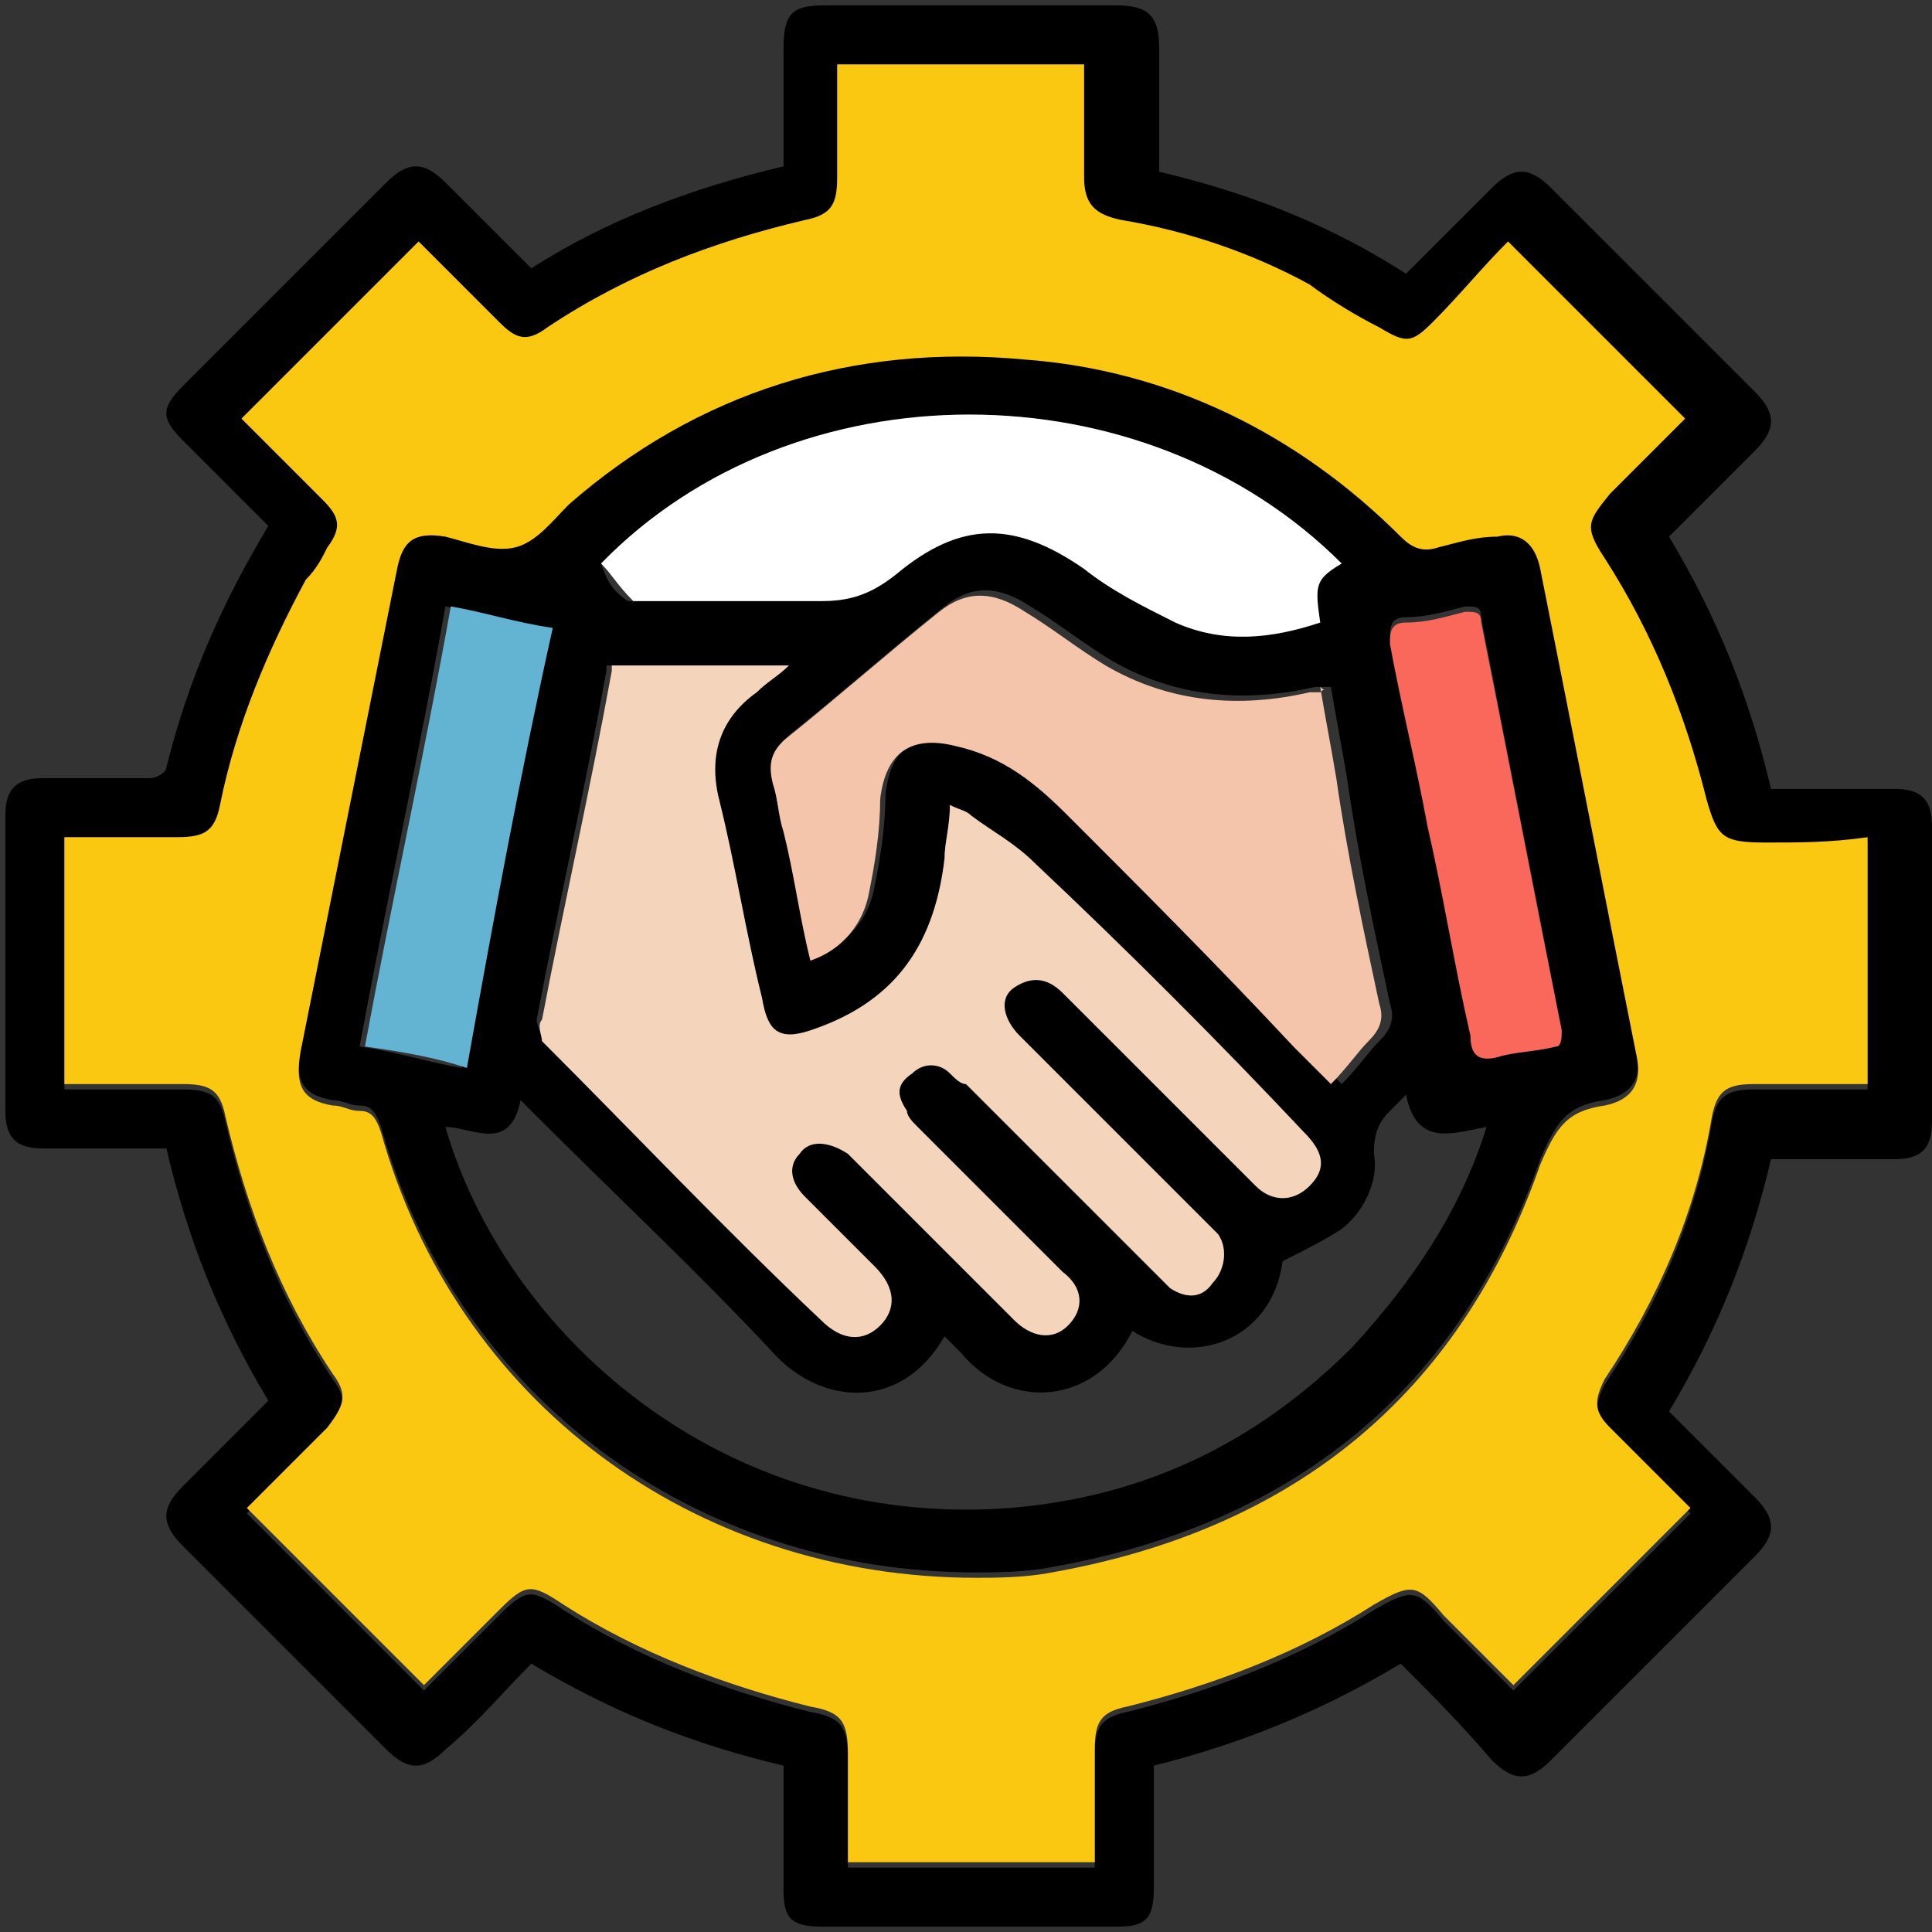
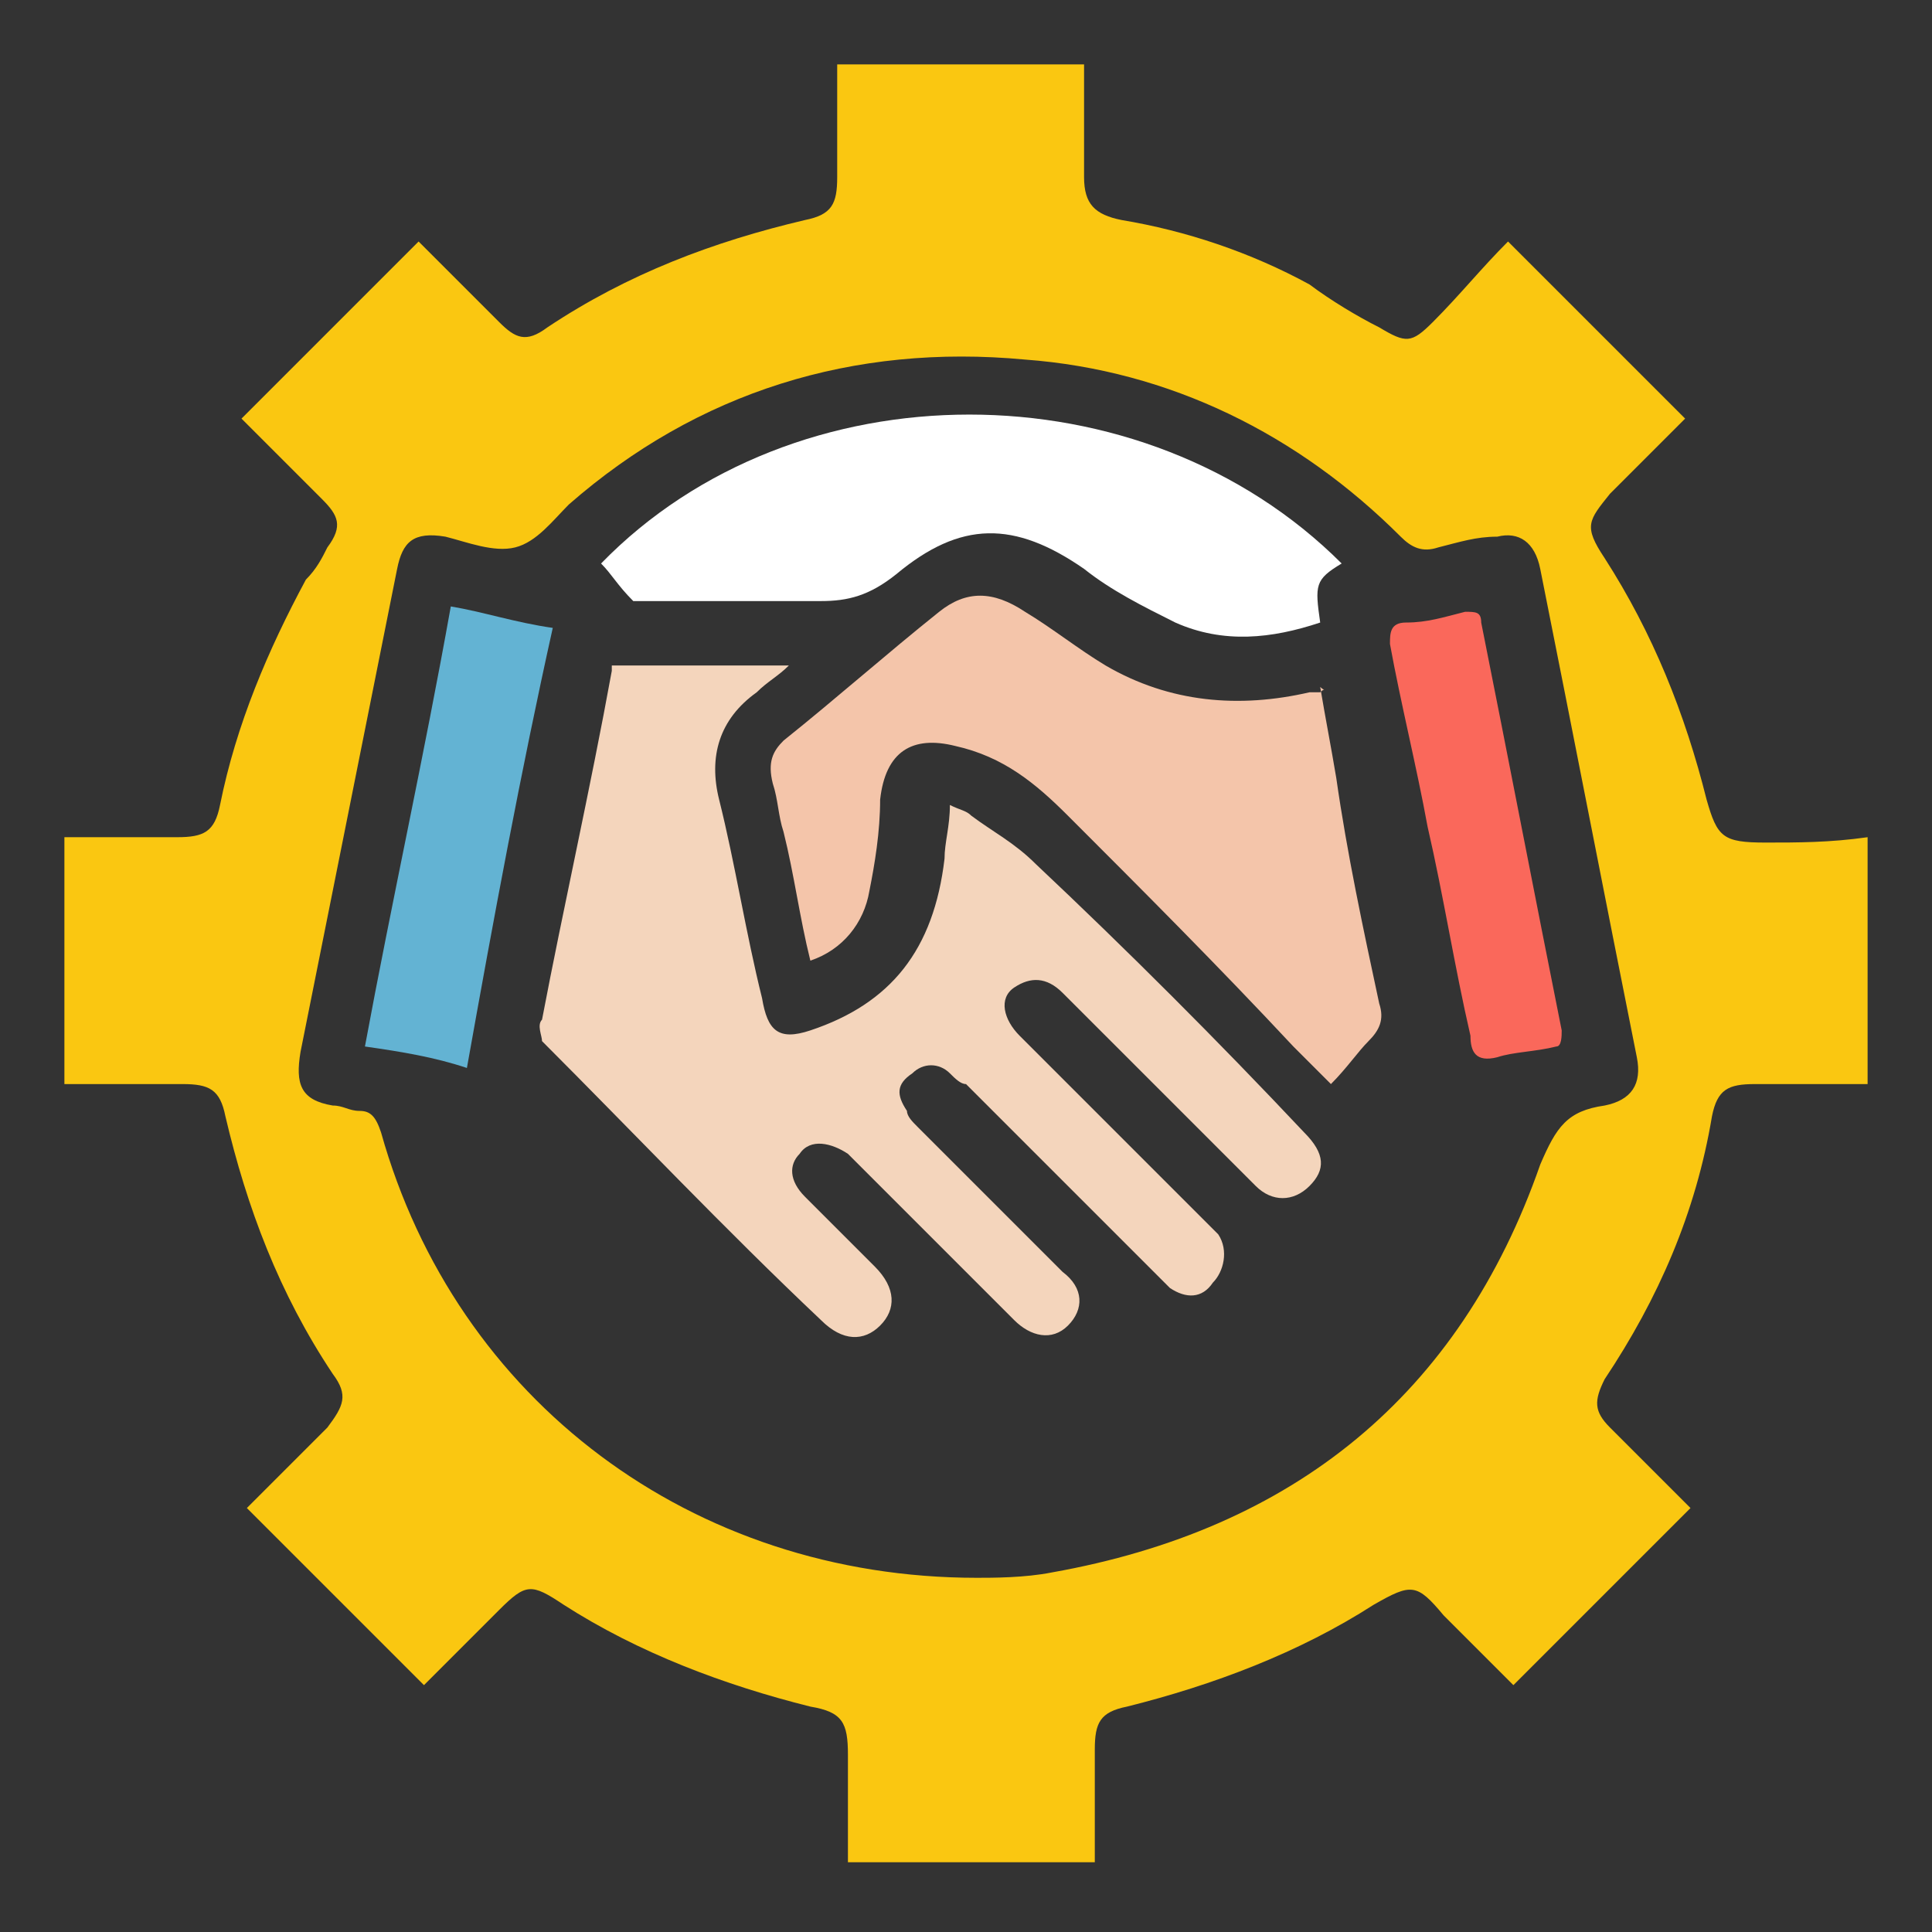
<svg xmlns="http://www.w3.org/2000/svg" version="1.1" id="图层_1" x="0px" y="0px" width="36px" height="36px" viewBox="0 0 36 36" style="enable-background:new 0 0 36 36;" xml:space="preserve">
  <rect x="0" y="0" width="36" height="36" fill="#333333" stroke="none" />
  <style type="text/css">
	.st0{fill:#F4D5BC;}
	.st1{fill:#63B3D3;}
	.st2{fill:#FA685B;}
	.st3{fill:#FFFFFF;}
	.st4{fill:#FAC711;}
	.st5{fill:#F4C5AA;}
</style>
  <g>
-     <path d="M26.1,31c-1.5,0.9-3,1.5-4.6,1.9c0,0.8,0,1.5,0,2.3c0,0.6-0.2,0.7-0.7,0.7c-1.8,0-3.6,0-5.5,0c-0.6,0-0.7-0.2-0.7-0.7   c0-0.8,0-1.5,0-2.3c-1.7-0.4-3.2-1-4.7-1.9c-0.5,0.5-1,1.1-1.6,1.6c-0.4,0.4-0.7,0.4-1.1,0c-1.3-1.3-2.5-2.5-3.8-3.8   c-0.4-0.4-0.4-0.7,0-1.1c0.5-0.5,1.1-1.1,1.6-1.6c-0.9-1.5-1.5-3-1.9-4.7c-0.8,0-1.5,0-2.3,0c-0.5,0-0.7-0.2-0.7-0.7   c0-1.8,0-3.7,0-5.5c0-0.5,0.2-0.7,0.7-0.7c0.7,0,1.4,0,2,0c0.1,0,0.3-0.1,0.3-0.2c0.4-1.6,1-3,1.9-4.5c-0.5-0.5-1-1-1.6-1.6   C3,7.8,3,7.6,3.4,7.2c1.3-1.3,2.5-2.5,3.8-3.8c0.4-0.4,0.7-0.4,1.1,0c0.5,0.5,1,1,1.6,1.6c1.4-0.9,3-1.5,4.7-1.9c0-0.7,0-1.5,0-2.2   c0-0.7,0.2-0.8,0.8-0.8c1.8,0,3.6,0,5.4,0c0.6,0,0.8,0.2,0.8,0.8c0,0.8,0,1.5,0,2.3c1.7,0.4,3.2,1,4.6,1.9c0.5-0.5,1.1-1.1,1.6-1.6   c0.4-0.4,0.7-0.4,1.1,0c1.3,1.3,2.5,2.5,3.8,3.8c0.4,0.4,0.4,0.7,0,1.1c-0.5,0.5-1,1-1.6,1.6c0.9,1.5,1.5,3,1.9,4.7   c0.8,0,1.6,0,2.3,0c0.5,0,0.7,0.2,0.7,0.7c0,1.8,0,3.7,0,5.5c0,0.5-0.2,0.7-0.7,0.7c-0.8,0-1.5,0-2.3,0c-0.4,1.7-1,3.2-1.9,4.7   c0.5,0.5,1.1,1.1,1.6,1.6c0.4,0.4,0.4,0.7,0,1.1c-1.3,1.3-2.6,2.6-3.8,3.8c-0.4,0.4-0.7,0.4-1.1,0C27.2,32.1,26.7,31.6,26.1,31z    M1.2,20.3c0.7,0,1.4,0,2.2,0c0.5,0,0.7,0.1,0.8,0.6c0.4,1.7,1,3.3,2,4.8c0.3,0.4,0.2,0.6-0.1,1c-0.5,0.5-1,1-1.5,1.5   c1.1,1.1,2.2,2.2,3.3,3.3c0.5-0.5,0.9-0.9,1.4-1.4c0.5-0.5,0.6-0.5,1.2-0.1c1.4,0.9,3,1.5,4.6,1.9c0.6,0.1,0.7,0.3,0.7,0.9   c0,0.7,0,1.4,0,2c1.6,0,3.1,0,4.6,0c0-0.7,0-1.4,0-2.1c0-0.5,0.1-0.7,0.6-0.8c1.6-0.4,3.2-1,4.6-1.9c0.7-0.4,0.8-0.4,1.3,0.2   c0.5,0.5,0.9,0.9,1.3,1.3c1.1-1.1,2.2-2.2,3.3-3.3c-0.5-0.5-1-1-1.5-1.5c-0.3-0.3-0.3-0.5-0.1-0.9c1-1.5,1.7-3.1,2-4.9   c0.1-0.5,0.3-0.6,0.8-0.6c0.2,0,0.4,0,0.6,0c0.5,0,1,0,1.5,0c0-1.6,0-3.1,0-4.6c-0.7,0-1.3,0-1.9,0c-0.8,0-0.9-0.1-1.1-0.8   c-0.4-1.6-1-3.1-1.9-4.5c-0.4-0.6-0.3-0.7,0.1-1.2c0.5-0.5,1-1,1.4-1.4c-1.1-1.1-2.2-2.2-3.3-3.3c-0.5,0.5-0.9,1-1.4,1.5   c-0.4,0.4-0.5,0.4-1,0.1c-0.4-0.2-0.9-0.5-1.3-0.8c-1.1-0.6-2.3-1-3.5-1.2c-0.5-0.1-0.7-0.3-0.7-0.8c0-0.6,0-1.2,0-1.8   c0-0.1,0-0.2,0-0.3c-1.6,0-3.1,0-4.6,0c0,0.7,0,1.4,0,2.1c0,0.5-0.1,0.7-0.6,0.8c-1.7,0.4-3.3,1-4.8,2C9.8,6.4,9.6,6.3,9.3,6   c-0.5-0.5-1-1-1.5-1.5C6.7,5.6,5.6,6.7,4.5,7.8c0.5,0.5,1,1,1.5,1.5c0.3,0.3,0.4,0.5,0.1,0.9c-0.1,0.2-0.2,0.4-0.4,0.6   C5,12.1,4.4,13.5,4.1,15c-0.1,0.5-0.3,0.6-0.8,0.6c-0.3,0-0.7,0-1,0c-0.4,0-0.8,0-1.1,0C1.2,17.3,1.2,18.8,1.2,20.3z M18.2,29.3   c-5.3,0-9.7-3.3-11.1-8.3c-0.1-0.3-0.2-0.4-0.4-0.4c-0.2,0-0.3-0.1-0.5-0.1c-0.6-0.1-0.7-0.4-0.6-1c0.2-1,0.4-2,0.6-3   c0.4-2,0.8-4,1.2-6c0.1-0.5,0.3-0.7,0.9-0.6c0.4,0.1,0.9,0.3,1.3,0.2c0.4-0.1,0.7-0.5,1-0.8c2.4-2.1,5.3-3,8.5-2.7   c2.7,0.2,5.1,1.4,7,3.3c0.2,0.2,0.4,0.3,0.7,0.2c0.4-0.1,0.7-0.2,1.1-0.2c0.4-0.1,0.7,0.1,0.8,0.6c0.6,3,1.2,6.1,1.8,9.1   c0.1,0.5-0.1,0.8-0.6,0.9c-0.7,0.1-0.9,0.4-1.2,1.1c-1.5,4.3-4.6,6.8-9.1,7.6C19.1,29.3,18.5,29.3,18.2,29.3z M11.3,12.4   c0,0.1,0,0.1,0,0.1c-0.4,2.2-0.9,4.4-1.3,6.5c0,0.1,0.1,0.3,0.1,0.4c1.7,1.7,3.4,3.5,5.2,5.2c0.4,0.4,0.8,0.4,1.1,0.1   c0.3-0.3,0.3-0.7-0.1-1.1c-0.4-0.4-0.9-0.9-1.3-1.3c-0.3-0.3-0.3-0.6-0.1-0.8c0.2-0.3,0.6-0.2,0.9,0c0.6,0.6,1.1,1.1,1.7,1.7   c0.5,0.5,0.9,0.9,1.4,1.4c0.3,0.3,0.7,0.4,1,0.1c0.3-0.3,0.3-0.7-0.1-1c-0.1-0.1-0.1-0.1-0.2-0.2c-0.8-0.8-1.7-1.7-2.5-2.5   c-0.1-0.1-0.2-0.2-0.2-0.3c-0.2-0.3-0.2-0.5,0.1-0.7c0.2-0.2,0.5-0.2,0.7,0c0.1,0.1,0.2,0.2,0.3,0.2c1.2,1.2,2.4,2.4,3.5,3.5   c0.1,0.1,0.2,0.2,0.3,0.3c0.3,0.2,0.6,0.2,0.8-0.1c0.2-0.2,0.3-0.6,0.1-0.9c-0.1-0.1-0.2-0.2-0.3-0.3c-1.1-1.1-2.3-2.3-3.4-3.4   c-0.3-0.3-0.4-0.7-0.1-0.9c0.3-0.2,0.6-0.2,0.9,0.1c0.8,0.8,1.7,1.7,2.5,2.5c0.4,0.4,0.7,0.7,1.1,1.1c0.3,0.3,0.7,0.3,1,0   c0.3-0.3,0.3-0.6-0.1-1c-1.6-1.7-3.3-3.4-5-5c-0.4-0.4-0.8-0.6-1.2-0.9c-0.1-0.1-0.2-0.1-0.4-0.2c0,0.4-0.1,0.7-0.1,1   c-0.2,1.7-1,2.7-2.5,3.2c-0.6,0.2-0.8,0-0.9-0.6c-0.3-1.2-0.5-2.5-0.8-3.7c-0.2-0.8,0-1.5,0.7-2c0.2-0.2,0.4-0.3,0.6-0.5   C13.5,12.4,12.4,12.4,11.3,12.4z M21.1,24.8c-0.7,1.4-2.3,1.5-3.2,0.4c-0.1-0.1-0.2-0.2-0.3-0.3c-0.8,1.4-2.3,1.3-3.2,0.3   c-1.4-1.5-2.9-2.9-4.4-4.4c-0.1-0.1-0.2-0.2-0.3-0.3C9.5,21.5,8.8,21,8.3,21c1.1,3.8,5.1,7.5,10.5,7.1c2.5-0.2,4.6-1.2,6.4-3   c1.1-1.2,2-2.5,2.5-4.1c-0.6,0.1-1.3,0.4-1.5-0.6c-0.1,0.1-0.2,0.2-0.3,0.3c-0.2,0.2-0.3,0.4-0.3,0.8c0.1,0.5-0.2,1.1-0.6,1.4   c-0.3,0.2-0.7,0.4-1.1,0.6C23.7,25,22.2,25.5,21.1,24.8z M25,20.2c0.3-0.3,0.5-0.6,0.7-0.8c0.2-0.2,0.3-0.4,0.2-0.7   c-0.3-1.4-0.6-2.8-0.8-4.2c-0.1-0.6-0.2-1.1-0.3-1.7c-0.1,0-0.1,0-0.1,0c-0.1,0-0.1,0-0.2,0c-1.3,0.3-2.6,0.2-3.8-0.5   c-0.5-0.3-1-0.7-1.5-1c-0.6-0.4-1.1-0.4-1.6,0c-1,0.8-1.9,1.6-2.9,2.4c-0.2,0.2-0.3,0.4-0.2,0.8c0.1,0.3,0.1,0.6,0.2,0.9   c0.2,0.8,0.3,1.6,0.5,2.4c0.6-0.2,1-0.7,1.1-1.3c0.1-0.5,0.2-1.1,0.2-1.7c0.1-0.9,0.6-1.2,1.4-1c0.9,0.2,1.5,0.7,2.1,1.3   c1.4,1.4,2.8,2.8,4.2,4.3C24.5,19.7,24.7,19.9,25,20.2z M11.7,11.2c1.1,0,2.4,0,3.6,0c0.5,0,0.9-0.1,1.4-0.5c1.2-1,2.2-1,3.5-0.1   c0.5,0.4,1.1,0.7,1.7,1c0.9,0.4,1.8,0.3,2.7,0c-0.1-0.7-0.1-0.8,0.4-1.1c-3.7-3.7-10.2-3.7-13.8,0C11.3,10.8,11.4,11,11.7,11.2z    M8.6,19.9c0.5-2.7,1.1-5.5,1.6-8.2c-0.7-0.1-1.3-0.3-1.9-0.4c-0.5,2.8-1.1,5.5-1.6,8.2C7.4,19.6,8,19.8,8.6,19.9z M27.9,19.7   c0.3-0.1,0.7-0.1,1.1-0.2c0.1,0,0.1-0.2,0.1-0.3c-0.5-2.6-1-5.1-1.5-7.7c0-0.2-0.1-0.2-0.3-0.2c-0.4,0.1-0.7,0.2-1.1,0.2   c-0.3,0-0.3,0.2-0.3,0.4c0.2,1.1,0.5,2.3,0.7,3.4c0.3,1.3,0.5,2.6,0.8,3.9C27.5,19.5,27.6,19.7,27.9,19.7z" />
    <path class="st0" d="M10.1,19.4c1.7,1.7,3.4,3.5,5.2,5.2c0.4,0.4,0.8,0.4,1.1,0.1c0.3-0.3,0.3-0.7-0.1-1.1   c-0.4-0.4-0.9-0.9-1.3-1.3c-0.3-0.3-0.3-0.6-0.1-0.8c0.2-0.3,0.6-0.2,0.9,0c0.6,0.6,1.1,1.1,1.7,1.7c0.5,0.5,0.9,0.9,1.4,1.4   c0.3,0.3,0.7,0.4,1,0.1c0.3-0.3,0.3-0.7-0.1-1c-0.1-0.1-0.1-0.1-0.2-0.2c-0.8-0.8-1.7-1.7-2.5-2.5c-0.1-0.1-0.2-0.2-0.2-0.3   c-0.2-0.3-0.2-0.5,0.1-0.7c0.2-0.2,0.5-0.2,0.7,0c0.1,0.1,0.2,0.2,0.3,0.2c1.2,1.2,2.4,2.4,3.5,3.5c0.1,0.1,0.2,0.2,0.3,0.3   c0.3,0.2,0.6,0.2,0.8-0.1c0.2-0.2,0.3-0.6,0.1-0.9c-0.1-0.1-0.2-0.2-0.3-0.3c-1.1-1.1-2.3-2.3-3.4-3.4c-0.3-0.3-0.4-0.7-0.1-0.9   c0.3-0.2,0.6-0.2,0.9,0.1c0.8,0.8,1.7,1.7,2.5,2.5c0.4,0.4,0.7,0.7,1.1,1.1c0.3,0.3,0.7,0.3,1,0c0.3-0.3,0.3-0.6-0.1-1   c-1.6-1.7-3.3-3.4-5-5c-0.4-0.4-0.8-0.6-1.2-0.9c-0.1-0.1-0.2-0.1-0.4-0.2c0,0.4-0.1,0.7-0.1,1c-0.2,1.7-1,2.7-2.5,3.2   c-0.6,0.2-0.8,0-0.9-0.6c-0.3-1.2-0.5-2.5-0.8-3.7c-0.2-0.8,0-1.5,0.7-2c0.2-0.2,0.4-0.3,0.6-0.5c-1.1,0-2.2,0-3.3,0   c0,0.1,0,0.1,0,0.1c-0.4,2.2-0.9,4.4-1.3,6.5C10,19.1,10.1,19.3,10.1,19.4z" />
    <path class="st1" d="M10.3,11.7c-0.7-0.1-1.3-0.3-1.9-0.4c-0.5,2.8-1.1,5.5-1.6,8.2c0.7,0.1,1.3,0.2,1.9,0.4   C9.2,17.1,9.7,14.4,10.3,11.7z" />
    <path class="st2" d="M27.6,11.6c0-0.2-0.1-0.2-0.3-0.2c-0.4,0.1-0.7,0.2-1.1,0.2c-0.3,0-0.3,0.2-0.3,0.4c0.2,1.1,0.5,2.3,0.7,3.4   c0.3,1.3,0.5,2.6,0.8,3.9c0,0.3,0.1,0.5,0.5,0.4c0.3-0.1,0.7-0.1,1.1-0.2c0.1,0,0.1-0.2,0.1-0.3C28.6,16.7,28.1,14.1,27.6,11.6z" />
    <path class="st3" d="M15.3,11.2c0.5,0,0.9-0.1,1.4-0.5c1.2-1,2.2-1,3.5-0.1c0.5,0.4,1.1,0.7,1.7,1c0.9,0.4,1.8,0.3,2.7,0   c-0.1-0.7-0.1-0.8,0.4-1.1c-3.7-3.7-10.2-3.7-13.8,0c0.2,0.2,0.3,0.4,0.6,0.7C12.8,11.2,14,11.2,15.3,11.2z" />
    <path class="st4" d="M32.9,15.7c-0.8,0-0.9-0.1-1.1-0.8c-0.4-1.6-1-3.1-1.9-4.5c-0.4-0.6-0.3-0.7,0.1-1.2c0.5-0.5,1-1,1.4-1.4   c-1.1-1.1-2.2-2.2-3.3-3.3c-0.5,0.5-0.9,1-1.4,1.5c-0.4,0.4-0.5,0.4-1,0.1c-0.4-0.2-0.9-0.5-1.3-0.8c-1.1-0.6-2.3-1-3.5-1.2   c-0.5-0.1-0.7-0.3-0.7-0.8c0-0.6,0-1.2,0-1.8c0-0.1,0-0.2,0-0.3c-1.6,0-3.1,0-4.6,0c0,0.7,0,1.4,0,2.1c0,0.5-0.1,0.7-0.6,0.8   c-1.7,0.4-3.3,1-4.8,2C9.8,6.4,9.6,6.3,9.3,6c-0.5-0.5-1-1-1.5-1.5C6.7,5.6,5.6,6.7,4.5,7.8c0.5,0.5,1,1,1.5,1.5   c0.3,0.3,0.4,0.5,0.1,0.9c-0.1,0.2-0.2,0.4-0.4,0.6C5,12.1,4.4,13.5,4.1,15c-0.1,0.5-0.3,0.6-0.8,0.6c-0.3,0-0.7,0-1,0   c-0.4,0-0.8,0-1.1,0c0,1.6,0,3.1,0,4.6c0.7,0,1.4,0,2.2,0c0.5,0,0.7,0.1,0.8,0.6c0.4,1.7,1,3.3,2,4.8c0.3,0.4,0.2,0.6-0.1,1   c-0.5,0.5-1,1-1.5,1.5c1.1,1.1,2.2,2.2,3.3,3.3c0.5-0.5,0.9-0.9,1.4-1.4c0.5-0.5,0.6-0.5,1.2-0.1c1.4,0.9,3,1.5,4.6,1.9   c0.6,0.1,0.7,0.3,0.7,0.9c0,0.7,0,1.4,0,2c1.6,0,3.1,0,4.6,0c0-0.7,0-1.4,0-2.1c0-0.5,0.1-0.7,0.6-0.8c1.6-0.4,3.2-1,4.6-1.9   c0.7-0.4,0.8-0.4,1.3,0.2c0.5,0.5,0.9,0.9,1.3,1.3c1.1-1.1,2.2-2.2,3.3-3.3c-0.5-0.5-1-1-1.5-1.5c-0.3-0.3-0.3-0.5-0.1-0.9   c1-1.5,1.7-3.1,2-4.9c0.1-0.5,0.3-0.6,0.8-0.6c0.2,0,0.4,0,0.6,0c0.5,0,1,0,1.5,0c0-1.6,0-3.1,0-4.6C34.1,15.7,33.5,15.7,32.9,15.7   z M29.9,20.6c-0.7,0.1-0.9,0.4-1.2,1.1c-1.5,4.3-4.6,6.8-9.1,7.6c-0.5,0.1-1.1,0.1-1.4,0.1c-5.3,0-9.7-3.3-11.1-8.3   c-0.1-0.3-0.2-0.4-0.4-0.4c-0.2,0-0.3-0.1-0.5-0.1c-0.6-0.1-0.7-0.4-0.6-1c0.2-1,0.4-2,0.6-3c0.4-2,0.8-4,1.2-6   c0.1-0.5,0.3-0.7,0.9-0.6c0.4,0.1,0.9,0.3,1.3,0.2c0.4-0.1,0.7-0.5,1-0.8c2.4-2.1,5.3-3,8.5-2.7c2.7,0.2,5.1,1.4,7,3.3   c0.2,0.2,0.4,0.3,0.7,0.2c0.4-0.1,0.7-0.2,1.1-0.2c0.4-0.1,0.7,0.1,0.8,0.6c0.6,3,1.2,6.1,1.8,9.1C30.6,20.2,30.4,20.5,29.9,20.6z" />
    <path class="st5" d="M24.6,12.9c-0.1,0-0.1,0-0.2,0c-1.3,0.3-2.6,0.2-3.8-0.5c-0.5-0.3-1-0.7-1.5-1c-0.6-0.4-1.1-0.4-1.6,0   c-1,0.8-1.9,1.6-2.9,2.4c-0.2,0.2-0.3,0.4-0.2,0.8c0.1,0.3,0.1,0.6,0.2,0.9c0.2,0.8,0.3,1.6,0.5,2.4c0.6-0.2,1-0.7,1.1-1.3   c0.1-0.5,0.2-1.1,0.2-1.7c0.1-0.9,0.6-1.2,1.4-1c0.9,0.2,1.5,0.7,2.1,1.3c1.4,1.4,2.8,2.8,4.2,4.3c0.2,0.2,0.4,0.4,0.7,0.7   c0.3-0.3,0.5-0.6,0.7-0.8c0.2-0.2,0.3-0.4,0.2-0.7c-0.3-1.4-0.6-2.8-0.8-4.2c-0.1-0.6-0.2-1.1-0.3-1.7   C24.7,12.9,24.7,12.8,24.6,12.9z" />
  </g>
</svg>